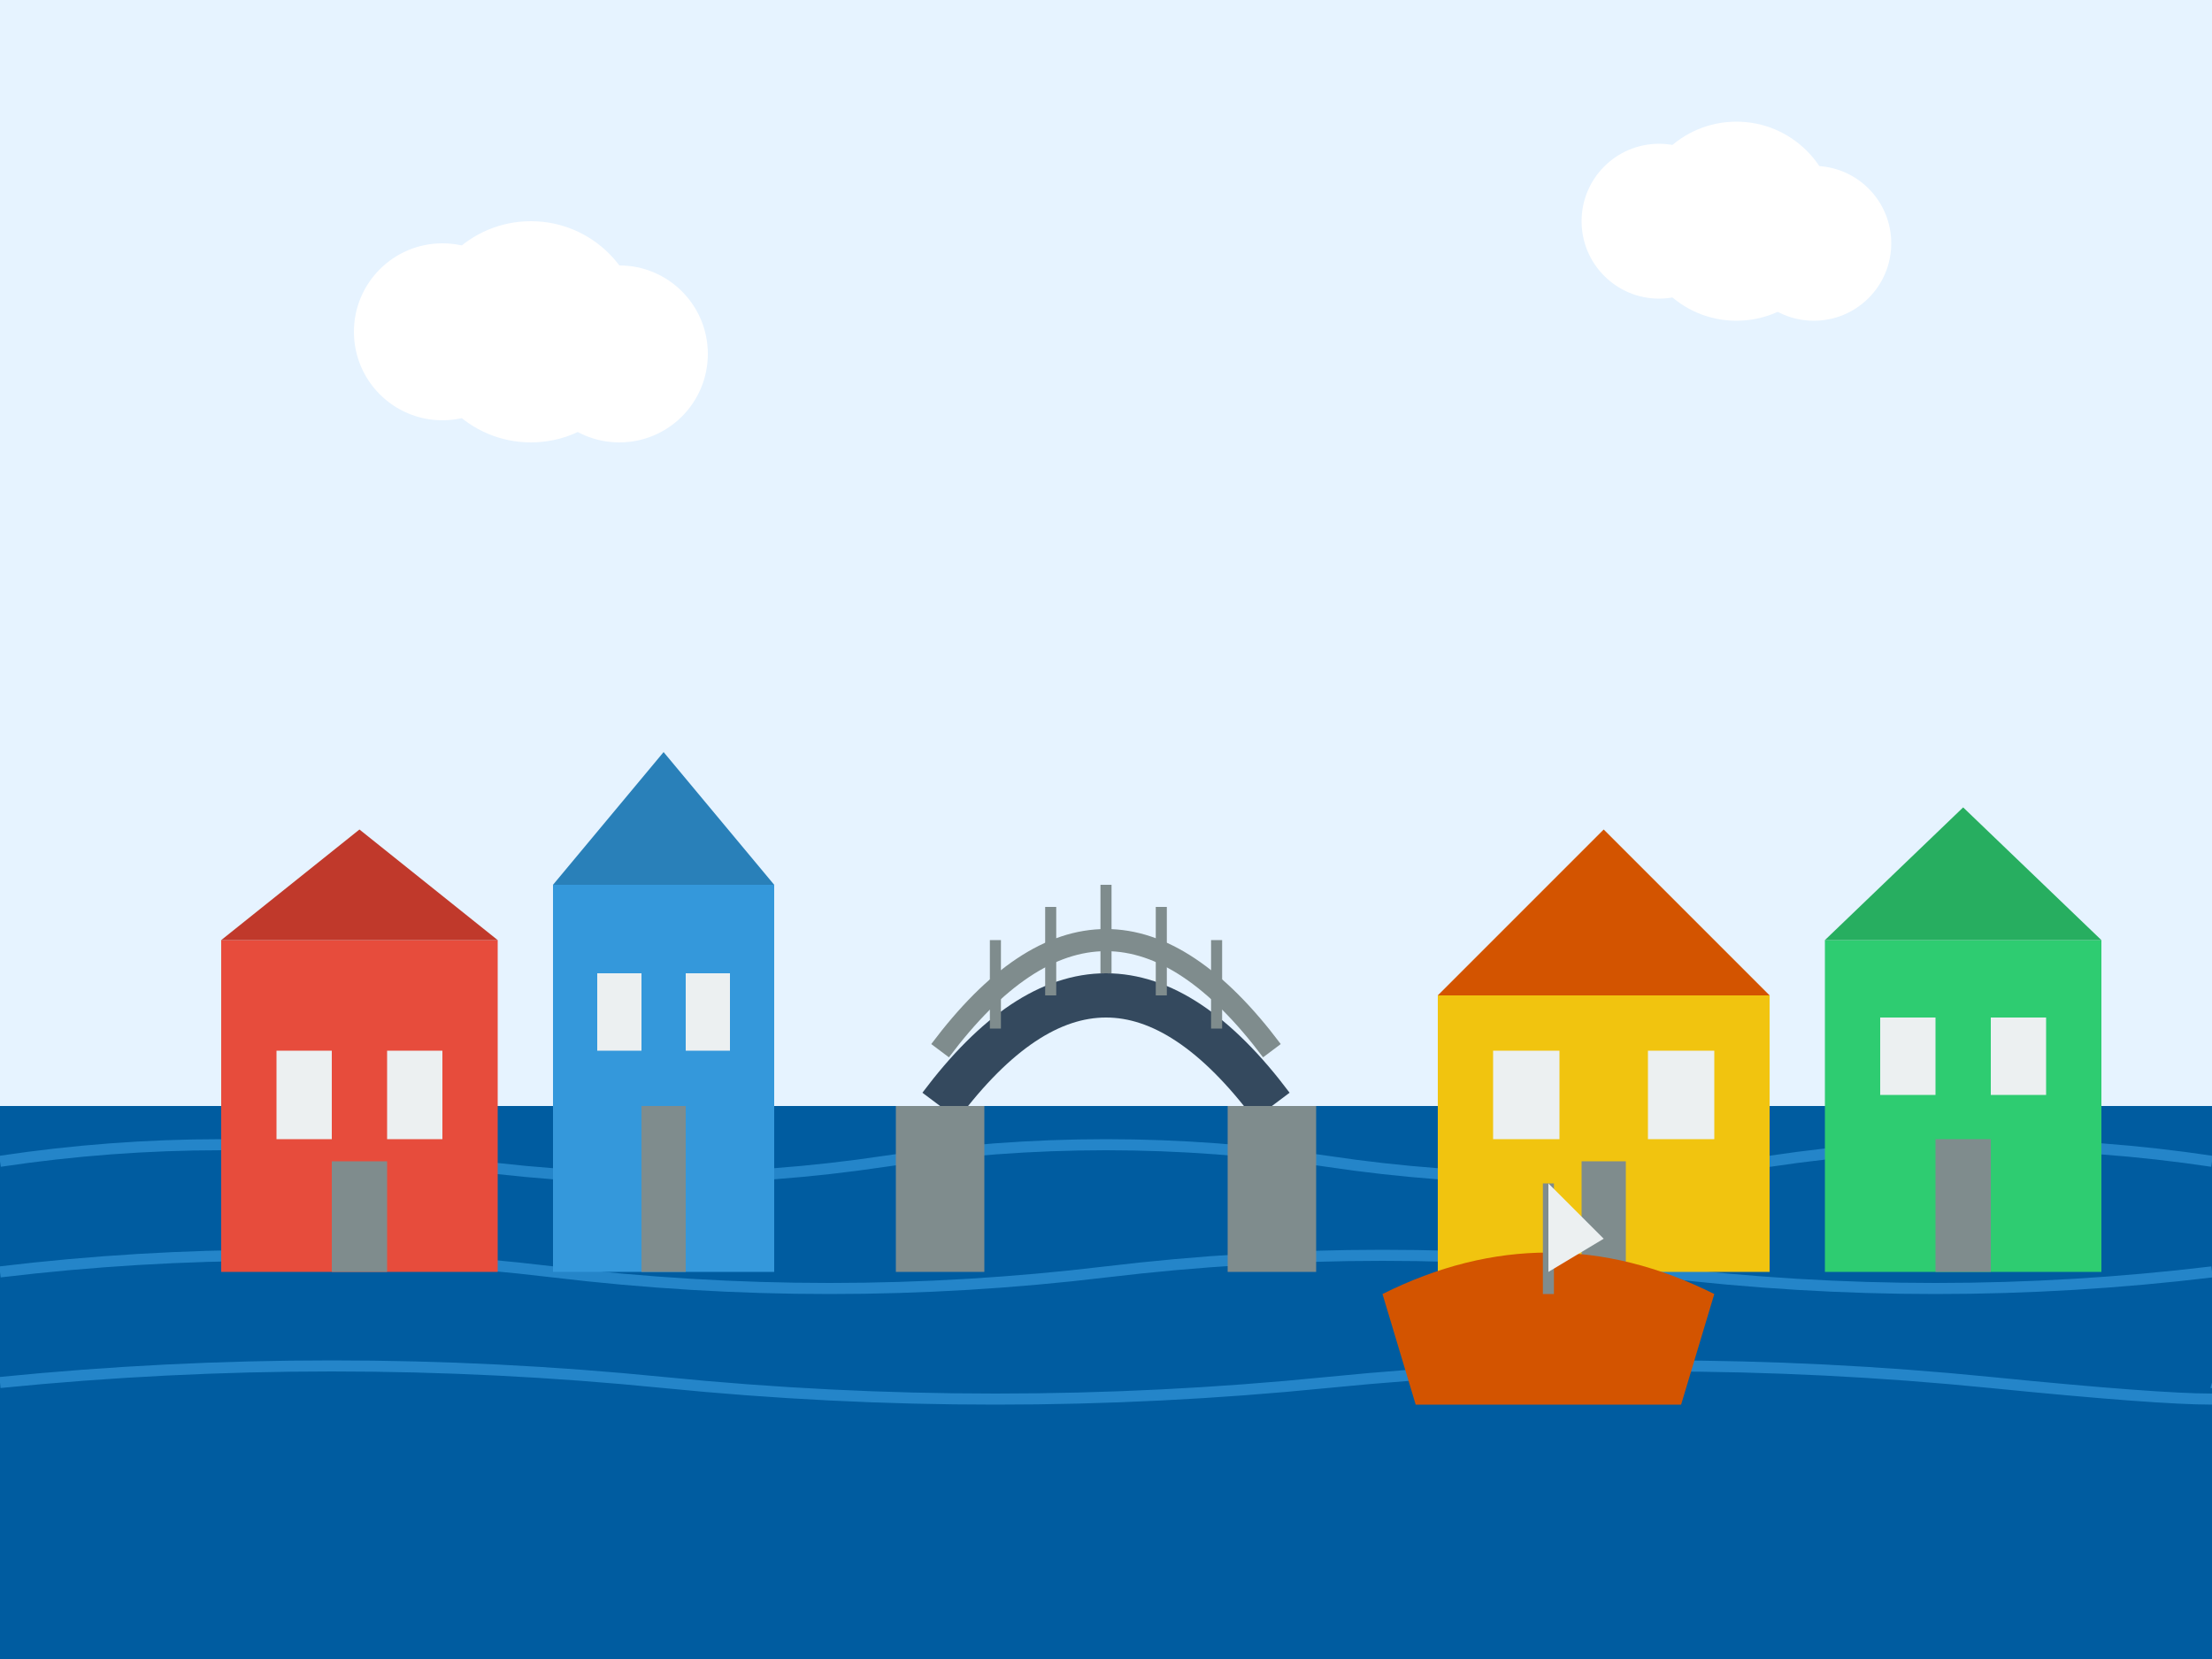
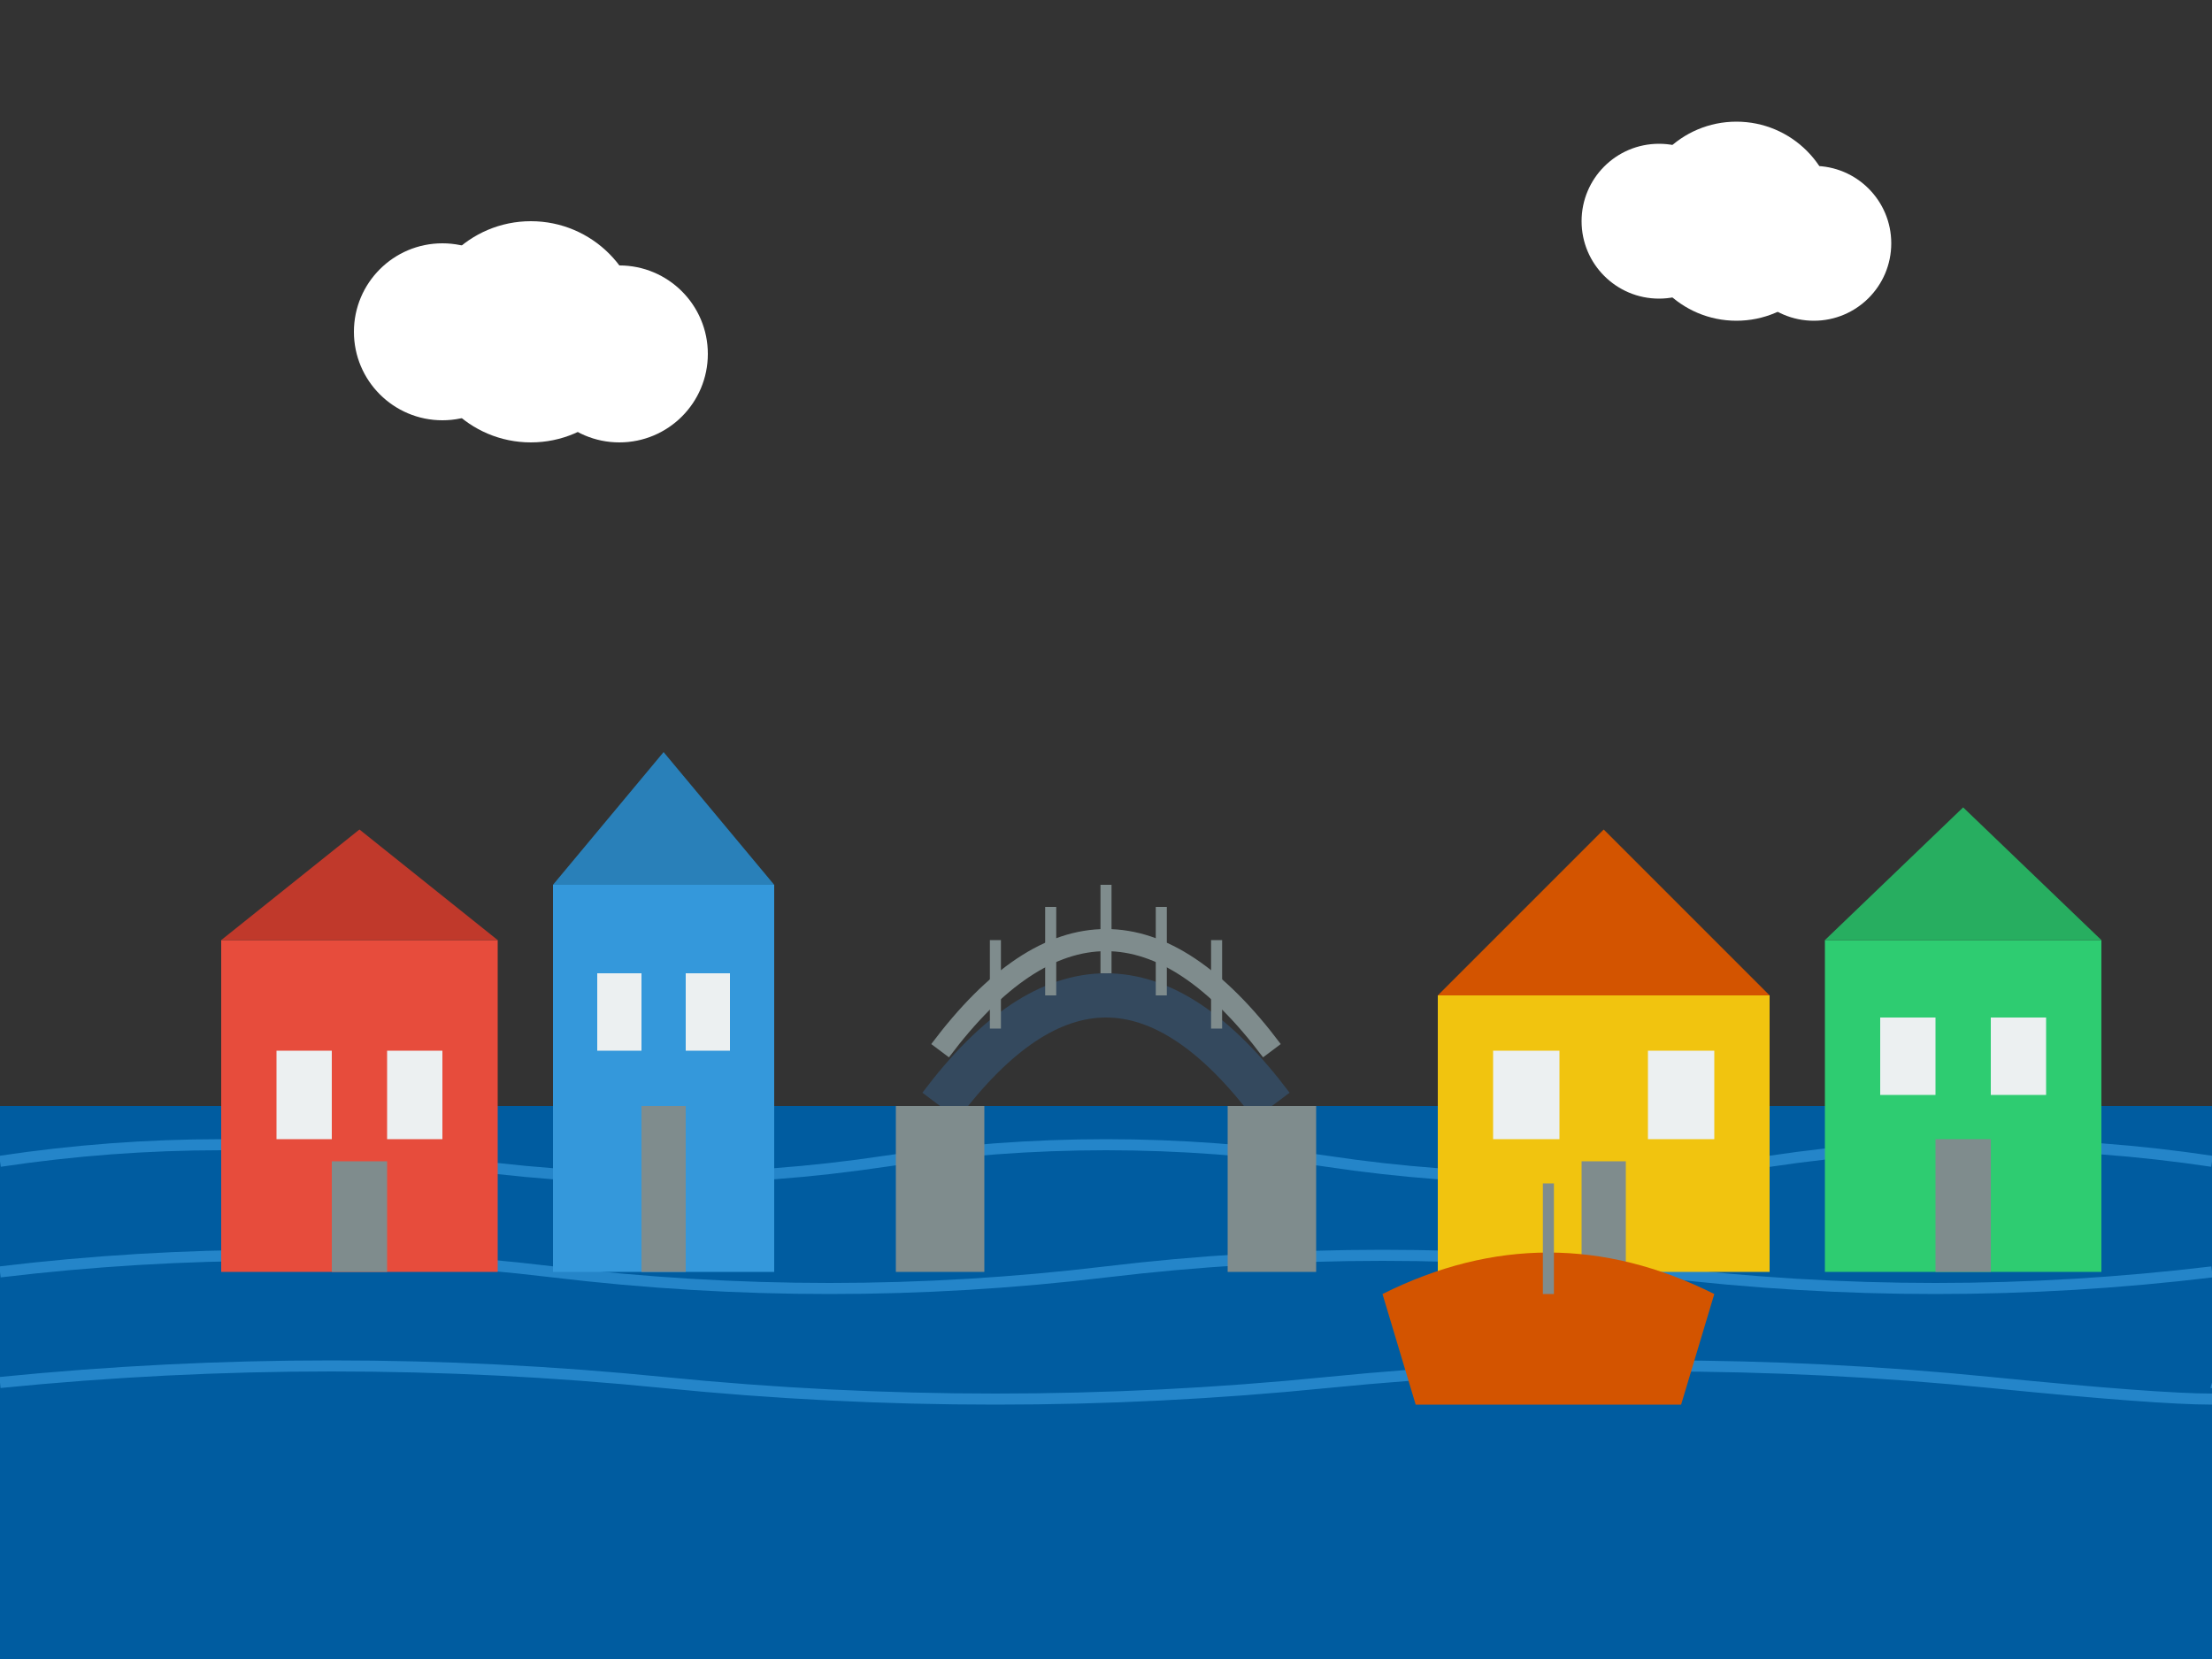
<svg xmlns="http://www.w3.org/2000/svg" viewBox="0 0 200 150" width="200" height="150">
  <rect x="0" y="0" width="200" height="150" fill="#333333" stroke="none" />
-   <rect x="0" y="0" width="200" height="100" fill="#e6f3ff" />
  <rect x="0" y="100" width="200" height="50" fill="#005ca0" />
  <path d="M0,105 Q20,102 40,105 Q60,108 80,105 Q100,102 120,105 Q140,108 160,105 Q180,102 200,105" fill="none" stroke="#3498db" stroke-width="1" opacity="0.7" />
  <path d="M0,115 Q25,112 50,115 Q75,118 100,115 Q125,112 150,115 Q175,118 200,115" fill="none" stroke="#3498db" stroke-width="1" opacity="0.7" />
  <path d="M0,125 Q30,122 60,125 Q90,128 120,125 Q150,122 180,125 Q210,128 200,125" fill="none" stroke="#3498db" stroke-width="1" opacity="0.7" />
  <g transform="translate(20, 85)">
    <rect x="0" y="0" width="25" height="30" fill="#e74c3c" />
    <polygon points="0,0 25,0 12.5,-10" fill="#c0392b" />
    <rect x="5" y="10" width="5" height="8" fill="#ecf0f1" />
    <rect x="15" y="10" width="5" height="8" fill="#ecf0f1" />
    <rect x="10" y="20" width="5" height="10" fill="#7f8c8d" />
  </g>
  <g transform="translate(50, 80)">
    <rect x="0" y="0" width="20" height="35" fill="#3498db" />
    <polygon points="0,0 20,0 10,-12" fill="#2980b9" />
    <rect x="4" y="8" width="4" height="7" fill="#ecf0f1" />
    <rect x="12" y="8" width="4" height="7" fill="#ecf0f1" />
    <rect x="8" y="20" width="4" height="15" fill="#7f8c8d" />
  </g>
  <g transform="translate(130, 90)">
    <rect x="0" y="0" width="30" height="25" fill="#f1c40f" />
    <polygon points="0,0 30,0 15,-15" fill="#d35400" />
    <rect x="5" y="5" width="6" height="8" fill="#ecf0f1" />
    <rect x="19" y="5" width="6" height="8" fill="#ecf0f1" />
    <rect x="13" y="15" width="4" height="10" fill="#7f8c8d" />
  </g>
  <g transform="translate(165, 85)">
    <rect x="0" y="0" width="25" height="30" fill="#2ecc71" />
    <polygon points="0,0 25,0 12.5,-12" fill="#27ae60" />
    <rect x="5" y="7" width="5" height="7" fill="#ecf0f1" />
    <rect x="15" y="7" width="5" height="7" fill="#ecf0f1" />
    <rect x="10" y="18" width="5" height="12" fill="#7f8c8d" />
  </g>
  <g transform="translate(85, 90)">
    <path d="M0,10 Q15,-10 30,10" fill="none" stroke="#34495e" stroke-width="4" />
    <line x1="0" y1="10" x2="0" y2="25" stroke="#7f8c8d" stroke-width="8" />
    <line x1="30" y1="10" x2="30" y2="25" stroke="#7f8c8d" stroke-width="8" />
    <path d="M0,5 Q15,-15 30,5" fill="none" stroke="#7f8c8d" stroke-width="2" />
    <line x1="5" y1="3" x2="5" y2="-5" stroke="#7f8c8d" stroke-width="1" />
    <line x1="10" y1="0" x2="10" y2="-8" stroke="#7f8c8d" stroke-width="1" />
    <line x1="15" y1="-2" x2="15" y2="-10" stroke="#7f8c8d" stroke-width="1" />
    <line x1="20" y1="0" x2="20" y2="-8" stroke="#7f8c8d" stroke-width="1" />
    <line x1="25" y1="3" x2="25" y2="-5" stroke="#7f8c8d" stroke-width="1" />
  </g>
  <g transform="translate(140, 122)">
    <path d="M-15,-5 C-5,-10 5,-10 15,-5 L12,5 L-12,5 Z" fill="#d35400" />
    <line x1="0" y1="-5" x2="0" y2="-15" stroke="#7f8c8d" stroke-width="1" />
-     <path d="M0,-15 L5,-10 L0,-7 Z" fill="#ecf0f1" />
  </g>
  <g transform="translate(40, 30)">
    <circle cx="0" cy="0" r="8" fill="#ffffff" />
    <circle cx="8" cy="0" r="10" fill="#ffffff" />
    <circle cx="16" cy="2" r="8" fill="#ffffff" />
  </g>
  <g transform="translate(150, 20)">
    <circle cx="0" cy="0" r="7" fill="#ffffff" />
    <circle cx="7" cy="0" r="9" fill="#ffffff" />
    <circle cx="14" cy="2" r="7" fill="#ffffff" />
  </g>
</svg>